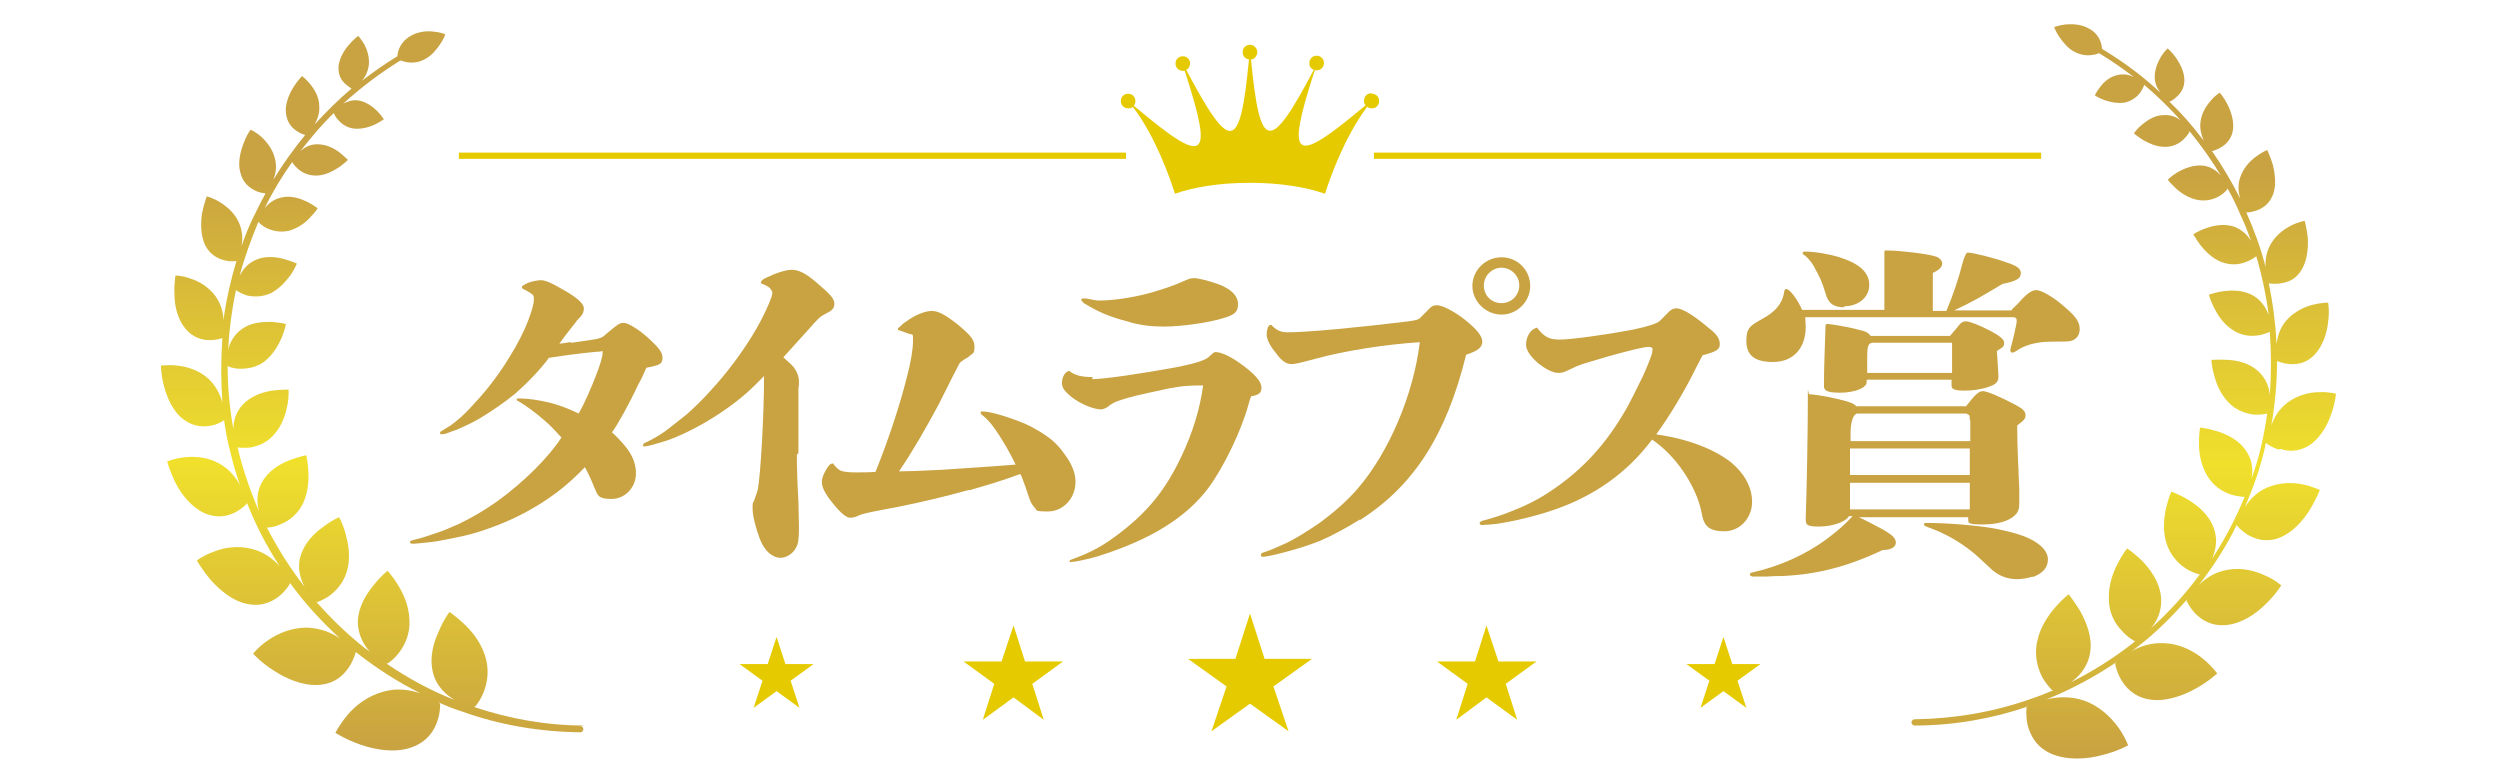
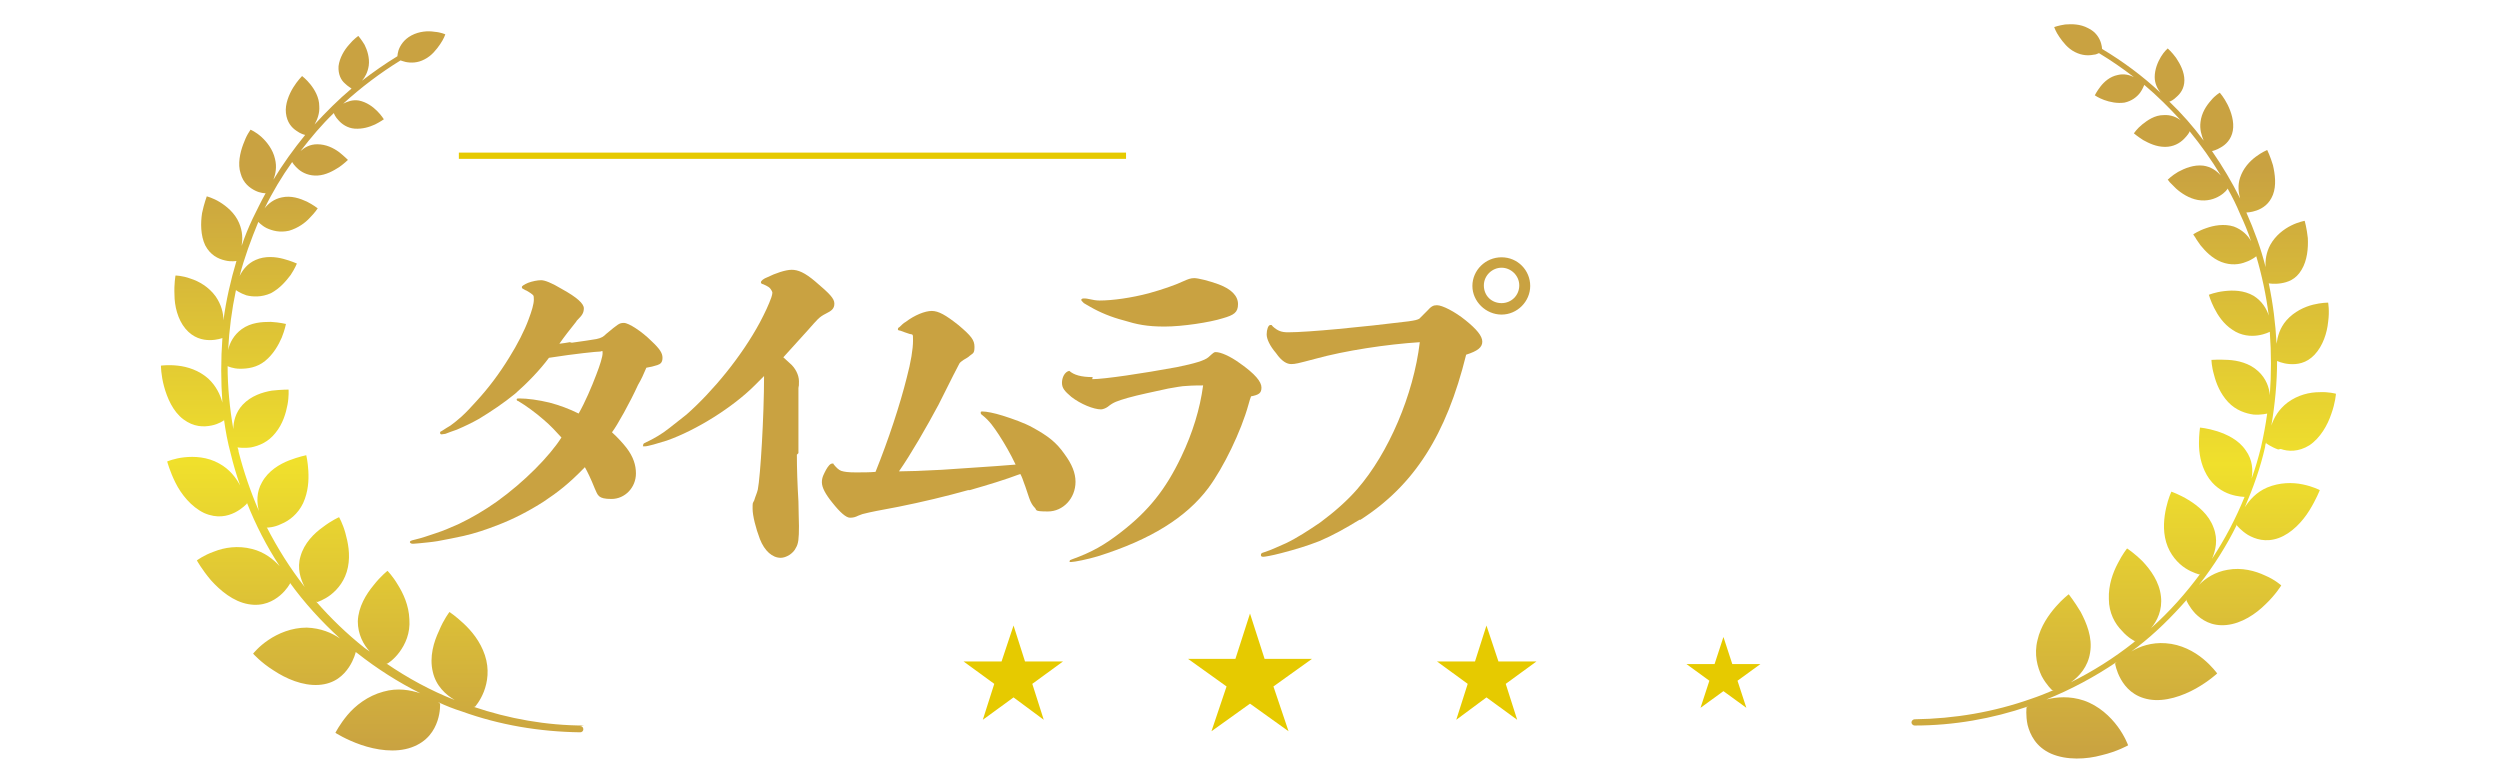
<svg xmlns="http://www.w3.org/2000/svg" xmlns:xlink="http://www.w3.org/1999/xlink" width="480" height="150" version="1.1" viewBox="0 0 480 150">
  <defs>
    <style>
      .cls-1 {
        fill: #e6ca00;
      }

      .cls-2 {
        fill: #c9a241;
      }

      .cls-3 {
        fill: url(#_名称未設定グラデーション_74-2);
      }

      .cls-4 {
        fill: url(#_名称未設定グラデーション_74);
      }
    </style>
    <linearGradient id="_名称未設定グラデーション_74" data-name="名称未設定グラデーション 74" x1="408.1" y1="4.6" x2="408.1" y2="145.4" gradientUnits="userSpaceOnUse">
      <stop offset=".2" stop-color="#c9a241" />
      <stop offset=".6" stop-color="#f0e02c" />
      <stop offset="1" stop-color="#c9a241" />
    </linearGradient>
    <linearGradient id="_名称未設定グラデーション_74-2" data-name="名称未設定グラデーション 74" x1="72.1" y1="6" x2="72.1" y2="144" xlink:href="#_名称未設定グラデーション_74" />
  </defs>
  <g>
    <g id="_レイヤー_1" data-name="レイヤー_1">
      <g>
        <g>
          <path class="cls-4" d="M437.9,86.2c1.4.5,3.4.6,5.5-.7,2.1-1.4,3.5-3.9,4.2-6,.8-2.2.9-3.9.9-3.9,0,0-1.4-.4-3.2-.3-1.8,0-4.1.5-6.1,2-1.7,1.3-2.6,2.9-3.1,4.4.7-4.1,1.1-8.3,1.1-12.4,0,0,0,0,0,0,0,0,1,.5,2.4.6,1.4.1,3.2-.1,4.8-1.8,1.6-1.7,2.4-4.2,2.6-6.3.3-2.1,0-3.7,0-3.7,0,0-1.3,0-2.9.4-1.6.4-3.6,1.3-5.1,3-1.3,1.5-1.7,3.1-1.9,4.5-.2-3.9-.7-7.8-1.5-11.6,0,0,1,.2,2.3,0,1.3-.2,2.9-.7,4-2.6,1.1-1.8,1.3-4.2,1.2-6.1-.2-1.9-.6-3.3-.6-3.3,0,0-1.2.2-2.6.9-1.4.7-3,1.9-4,3.7-.8,1.5-1,3-.9,4.3-.9-3.6-2.2-7.1-3.7-10.5,0,0,.9,0,2-.4,1.1-.4,2.4-1.2,3.1-3,.7-1.8.4-4,0-5.7-.5-1.7-1.1-2.9-1.1-2.9,0,0-1,.4-2.2,1.3-1.2.9-2.4,2.2-3,4-.5,1.5-.3,2.9,0,4-1.6-3.2-3.4-6.2-5.4-9.1.1,0,.9-.2,1.7-.7.9-.5,2-1.5,2.3-3.2.3-1.7-.3-3.6-1-5-.7-1.4-1.5-2.3-1.5-2.3,0,0-.9.5-1.7,1.5-.9,1-1.8,2.4-2,4.1-.2,1.4.2,2.6.6,3.6-2-2.7-4.2-5.2-6.6-7.5.2,0,.8-.3,1.4-.9.7-.6,1.5-1.6,1.5-3.2,0-1.6-.8-3.1-1.6-4.3-.8-1.1-1.6-1.8-1.6-1.8,0,0-.7.6-1.3,1.6-.6,1-1.2,2.4-1.2,3.9,0,1.2.5,2.2,1.1,3-3.4-3.2-7.2-6-11.2-8.4,0-.3-.1-.7-.2-1.1-.3-1-1-2.2-2.5-2.9-1.5-.8-3.1-.8-4.4-.7-1.3.2-2.1.5-2.1.5,0,0,.3.9,1,1.9.7,1,1.6,2.2,3,2.9,1.4.7,2.6.7,3.6.5.4,0,.7-.2,1-.3,2.3,1.4,4.5,2.9,6.7,4.6-.8-.4-1.9-.7-3.1-.4-1.5.3-2.6,1.3-3.3,2.2-.7.9-1.1,1.7-1.1,1.7,0,0,.7.5,1.8.9,1.1.4,2.5.7,3.9.5,1.4-.3,2.4-1.1,3-1.9.5-.7.7-1.3.8-1.5,2.5,2.1,4.8,4.4,7,6.8-.8-.6-1.9-1.1-3.3-1-1.7,0-3.1,1-4.1,1.8-1,.8-1.6,1.7-1.6,1.7,0,0,.7.6,1.8,1.3,1.1.6,2.5,1.3,4.2,1.3,1.6,0,2.8-.7,3.6-1.5.7-.7,1.1-1.3,1.1-1.5,2.2,2.7,4.2,5.5,6,8.5-.8-.9-1.9-1.7-3.4-1.9-1.8-.2-3.5.5-4.8,1.2-1.2.7-2,1.5-2,1.5,0,0,.2.2.4.5.3.3.7.7,1.2,1.2,1,.9,2.5,1.9,4.2,2.2,1.8.3,3.2-.2,4.2-.8,1-.6,1.5-1.3,1.5-1.4.9,1.6,1.7,3.2,2.4,4.9.8,1.7,1.5,3.4,2.1,5.2-.6-1.1-1.7-2.2-3.3-2.8-1.9-.6-3.9-.2-5.3.3-1.5.5-2.5,1.2-2.5,1.2,0,0,.1.2.4.6.2.4.6.9,1,1.5.9,1.1,2.2,2.5,4,3.2,1.8.7,3.5.5,4.7,0,1.2-.4,2-1.1,2-1.1,0,0,0,0,0,0,1.1,3.7,1.9,7.5,2.4,11.4-.4-1.3-1.3-2.8-2.9-3.8-1.9-1.1-4-1.1-5.7-.9-1.7.2-2.9.7-2.9.7,0,0,.3,1.1,1,2.5.7,1.4,1.8,3.1,3.5,4.2,1.7,1.2,3.6,1.3,4.9,1.1,1.4-.2,2.3-.7,2.3-.7,0,0,0,0,0,0,.3,4.1.3,8.1,0,12.2-.1-1.5-.7-3.2-2.2-4.6-1.7-1.6-4-2.1-5.8-2.2-1.8-.1-3.2,0-3.2,0,0,0,0,1.2.5,2.9.4,1.6,1.2,3.6,2.7,5.2,1.5,1.6,3.4,2.2,4.9,2.4,1.5.1,2.6-.2,2.6-.2,0,0,0,0,0,0-.3,2.2-.7,4.3-1.2,6.5-.5,2-1.1,4.1-1.8,6,.3-1.6.2-3.6-1.1-5.4-1.4-2.1-3.7-3.1-5.5-3.7-1.9-.6-3.3-.7-3.3-.7,0,0-.2,1.3-.2,3,0,1.8.3,4,1.5,6.1,1.2,2.1,3,3.2,4.5,3.7,1.5.5,2.8.5,2.8.5,0,0,0,0,0-.1-1.7,4.2-3.8,8.2-6.3,12,.7-1.6,1.2-3.7.3-6-.9-2.5-3-4.2-4.8-5.3-1.8-1.1-3.3-1.6-3.3-1.6,0,0-.6,1.3-1,3.1-.4,1.8-.7,4.2,0,6.6.7,2.4,2.3,4.1,3.7,5,1.4.9,2.7,1.2,2.7,1.2,0,0,0,0,.2-.2-2.8,3.8-6,7.4-9.5,10.5,1.2-1.4,2.2-3.5,1.9-6.1-.3-2.8-2-5.1-3.5-6.7-1.6-1.6-3-2.5-3-2.5,0,0-.9,1.1-1.8,2.9-.9,1.7-1.8,4.1-1.7,6.8,0,2.7,1.2,4.8,2.5,6.1,1.2,1.4,2.5,2,2.5,2,0,0,0,0,.2-.1-.2.1-.4.3-.5.4-3.8,3-7.8,5.5-12,7.6,1.6-1.1,3.3-3,3.7-5.7.5-2.9-.7-5.7-1.8-7.8-1.2-2-2.3-3.4-2.3-3.4,0,0-1.2.9-2.5,2.4-1.3,1.5-2.9,3.7-3.5,6.4-.7,2.8,0,5.2.8,6.9.9,1.7,2,2.7,2,2.7,0,0,.1,0,.3,0-1.4.6-2.9,1.2-4.4,1.7-7.1,2.5-14.6,3.8-22.3,3.9-.3,0-.6.3-.6.6,0,.3.3.6.6.6h0c7.5,0,14.9-1.3,21.9-3.7-.3.1-.4.2-.4.2,0,0-.2,1.5.2,3.4.5,1.9,1.6,4.2,4.5,5.5,3,1.3,6.8,1.1,9.7.3,3-.7,5.1-1.9,5.1-1.9,0,0-.6-1.7-2-3.6-1.4-1.9-3.6-4-6.5-5-2.7-.9-5.2-.7-7.2-.2,4.7-1.9,9.2-4.3,13.5-7.2-.2.2-.3.3-.3.3,0,0,.2,1.4,1.1,3,.9,1.6,2.5,3.4,5.5,3.9,3,.5,6.4-.7,8.9-2.1,2.5-1.4,4.1-2.9,4.1-2.9,0,0-1-1.4-2.7-2.8-1.7-1.4-4.2-2.8-7.2-3-2.7-.2-5,.6-6.6,1.6.4-.3.8-.6,1.2-.9,3.5-2.7,6.6-5.8,9.5-9.1,0,.1-.1.2-.1.2,0,0,.5,1.2,1.7,2.5,1.2,1.2,3.1,2.5,6,2.2,2.9-.3,5.6-2.1,7.5-4,1.9-1.8,3-3.6,3-3.6,0,0-1.2-1.1-3.1-1.9-1.9-.9-4.5-1.6-7.2-1.1-2.4.4-4.2,1.6-5.5,2.9,2.8-3.6,5.3-7.5,7.3-11.6,0,.1,0,.2,0,.2,0,0,.8,1,2.1,1.8,1.4.8,3.4,1.5,5.9.6,2.5-.9,4.6-3.2,5.9-5.3,1.3-2.1,2-3.9,2-3.9,0,0-1.3-.7-3.3-1.1-1.9-.4-4.4-.4-6.8.6-2.1.9-3.4,2.4-4.3,3.8,1.6-3.7,3-7.6,3.9-11.6,0-.3.1-.6.2-.9,0,.1,0,.2,0,.2,0,0,.9.7,2.3,1.2Z" />
          <path class="cls-3" d="M112.2,139.3c-7.3,0-14.5-1.3-21.3-3.6.2,0,.3,0,.3,0,0,0,1-1.1,1.7-2.9.7-1.8,1.1-4.3.2-7-.9-2.7-2.6-4.7-4.1-6.1-1.5-1.4-2.7-2.2-2.7-2.2,0,0-1.1,1.4-2,3.6-1,2.1-1.9,5-1.2,7.9.6,2.7,2.5,4.4,4.2,5.4-4.6-1.8-9-4.2-13.1-7,.1,0,.2,0,.2,0,0,0,1.2-.7,2.3-2.2,1.1-1.5,2.1-3.6,1.9-6.3-.1-2.7-1.2-5-2.2-6.6-1-1.7-2-2.7-2-2.7,0,0-1.3,1-2.7,2.8-1.4,1.7-2.9,4.1-3,6.9,0,2.5,1.1,4.5,2.3,5.8-.3-.2-.7-.5-1-.7-3.4-2.7-6.5-5.7-9.3-8.9.1,0,.2.1.2.1,0,0,1.3-.4,2.6-1.4,1.4-1.1,2.8-2.8,3.3-5.3.5-2.5,0-4.8-.5-6.6-.5-1.8-1.2-3-1.2-3,0,0-1.4.6-3.1,1.9-1.7,1.2-3.6,3.1-4.3,5.6-.7,2.3,0,4.4.8,5.9-2.8-3.6-5.2-7.4-7.3-11.5,0,0,.1.1.1.1,0,0,1.3,0,2.7-.7,1.5-.6,3.2-1.9,4.2-4,1-2.2,1.1-4.4,1-6.2-.1-1.8-.4-3-.4-3,0,0-1.5.3-3.3,1-1.8.7-4,2-5.2,4.2-1.1,1.9-1,3.9-.6,5.5-1.6-3.7-2.9-7.5-3.9-11.4,0-.3-.1-.5-.2-.8,0,0,0,0,0,0,0,0,1.2.2,2.6,0,1.5-.3,3.3-1,4.7-2.8,1.4-1.7,2-3.8,2.3-5.4.3-1.6.2-2.9.2-2.9,0,0-1.4,0-3.2.2-1.8.3-4,1-5.6,2.7-1.4,1.5-1.8,3.3-1.8,4.7-.7-4-1.1-8.1-1.1-12.1,0,0,0,0,0,0,0,0,1,.5,2.4.5,1.4,0,3.2-.2,4.8-1.5,1.6-1.3,2.6-3.1,3.2-4.5.6-1.5.8-2.6.8-2.6,0,0-1.2-.3-2.9-.4-1.7,0-3.8.1-5.6,1.4-1.5,1.1-2.3,2.6-2.6,4,.2-3.9.7-7.7,1.5-11.5,0,0,0,0,0,0,0,0,.8.6,2,1,1.2.3,2.9.4,4.7-.4,1.7-.9,2.9-2.3,3.8-3.5.8-1.2,1.2-2.2,1.2-2.2,0,0-1.1-.5-2.6-.9-1.5-.4-3.5-.6-5.3.2-1.6.7-2.5,1.9-3.1,3.1.9-3.5,2.2-7,3.6-10.4,0,0,.6.7,1.6,1.2,1.1.5,2.5.9,4.3.5,1.7-.5,3.1-1.5,4-2.5,1-1,1.5-1.8,1.5-1.8,0,0-.9-.7-2.1-1.3-1.3-.6-3-1.2-4.8-.8-1.5.3-2.6,1.2-3.3,2.1,1.5-3.1,3.3-6.1,5.3-8.9,0,.1.5.8,1.2,1.4.8.7,2.1,1.3,3.7,1.2,1.6-.1,3-.9,4.1-1.6,1-.7,1.7-1.4,1.7-1.4,0,0-.7-.7-1.7-1.5-1.1-.8-2.5-1.5-4.2-1.5-1.4,0-2.4.6-3.2,1.3,2-2.6,4.1-5.1,6.4-7.3,0,.1.3.8.9,1.4.6.7,1.7,1.5,3.1,1.6,1.5.1,2.8-.3,3.9-.8,1-.5,1.7-1,1.7-1,0,0-.5-.8-1.3-1.6-.8-.8-2-1.7-3.5-2-1.2-.2-2.2.2-3,.6,3.4-3.1,7.1-5.9,11-8.3.3.1.6.2,1,.3,1,.2,2.3.2,3.6-.5,1.4-.7,2.3-1.9,3-2.9.7-1,1-1.9,1-1.9,0,0-.8-.4-2.1-.5-1.2-.2-2.9-.1-4.4.7-1.5.8-2.2,2-2.5,2.9-.1.4-.2.8-.2,1.1-2.3,1.4-4.6,3-6.8,4.7.6-.7,1.1-1.6,1.3-2.9.2-1.5-.3-3-.8-4-.6-1-1.2-1.7-1.2-1.7,0,0-.9.6-1.8,1.7-.9,1-1.8,2.5-2,4.1-.1,1.6.5,2.7,1.2,3.3.6.6,1.2.9,1.3,1-2.5,2.1-4.9,4.5-7.1,6.9.5-.9,1-2.1.9-3.5,0-1.7-.9-3.2-1.7-4.2-.8-1-1.6-1.6-1.6-1.6,0,0-.9.9-1.7,2.2-.8,1.3-1.6,3.2-1.4,4.9.2,1.8,1.1,2.8,2,3.4.8.6,1.6.8,1.7.8-2.2,2.7-4.3,5.6-6.1,8.6.4-1.1.7-2.4.3-4-.4-1.8-1.6-3.3-2.6-4.2-1.1-1-2.1-1.4-2.1-1.4,0,0-.2.3-.5.8-.3.5-.6,1.2-.9,2-.6,1.6-1.1,3.8-.5,5.6.5,1.9,1.8,2.8,2.8,3.3,1,.5,1.9.5,2,.5-.9,1.6-1.7,3.3-2.5,4.9-.8,1.7-1.5,3.4-2.1,5.2.2-1.3.2-2.8-.5-4.4-.8-1.9-2.4-3.2-3.7-4-1.3-.8-2.5-1.1-2.5-1.1,0,0-.1.3-.3.9-.2.6-.4,1.4-.6,2.3-.3,1.9-.3,4.3.6,6.2,1,1.9,2.5,2.6,3.8,2.9,1.2.3,2.2.1,2.2.1-1.1,3.7-2,7.6-2.5,11.4,0-1.4-.4-3-1.5-4.6-1.3-1.8-3.2-2.9-4.8-3.4-1.6-.6-2.9-.6-2.9-.6,0,0-.3,1.6-.2,3.7,0,2.1.6,4.7,2.1,6.5,1.5,1.8,3.3,2.2,4.7,2.2,1.4,0,2.4-.4,2.4-.4,0,0,0,0,0,0-.3,4.1-.3,8.3,0,12.4-.4-1.5-1.2-3.2-2.7-4.6-1.8-1.6-4-2.3-5.9-2.5-1.8-.2-3.2,0-3.2,0,0,0,0,1.8.6,4,.6,2.2,1.7,4.8,3.7,6.3,2,1.5,3.9,1.5,5.4,1.2,1.5-.3,2.4-1,2.4-1,0,0,0,0,0-.2.3,2.2.7,4.4,1.3,6.6.5,2.1,1.1,4.1,1.8,6.1-.8-1.5-2-3.1-4-4.2-2.3-1.3-4.8-1.4-6.7-1.2-1.9.2-3.3.8-3.3.8,0,0,.5,1.9,1.6,4.1,1.1,2.2,3,4.6,5.5,5.8,2.5,1.1,4.5.6,5.9-.1,1.4-.7,2.3-1.7,2.3-1.7,0,0,0,0,0-.2,1.7,4.3,3.8,8.4,6.3,12.2-1.2-1.3-2.9-2.7-5.3-3.3-2.7-.7-5.3-.3-7.3.5-2,.7-3.3,1.7-3.3,1.7,0,0,1,1.8,2.7,3.8,1.8,2,4.3,4.1,7.2,4.6,2.8.5,4.8-.6,6.1-1.7,1.3-1.1,1.9-2.3,1.9-2.3,0,0,0,0-.1-.2,2.8,3.9,6.1,7.5,9.7,10.8-1.6-1.1-3.7-2-6.4-2.1-2.9,0-5.5,1.1-7.4,2.4-1.8,1.2-2.9,2.6-2.9,2.6,0,0,1.5,1.7,3.9,3.2,2.4,1.6,5.6,3,8.7,2.8,3.1-.2,4.8-1.9,5.8-3.4,1-1.5,1.3-2.9,1.3-2.9,0,0,0-.1-.3-.3.2.2.4.4.6.5,3.8,3,7.9,5.6,12.1,7.7-1.9-.6-4.3-1.1-7.1-.3-3,.8-5.4,2.7-6.9,4.5-1.5,1.8-2.3,3.4-2.3,3.4,0,0,2,1.3,4.9,2.3,2.9,1,6.6,1.6,9.7.5,3.1-1.1,4.4-3.3,5-5.1.6-1.8.5-3.3.5-3.3,0,0-.1-.1-.4-.3,1.5.7,3,1.3,4.6,1.8,7.2,2.6,14.9,3.9,22.7,4h0c.3,0,.6-.2.6-.6,0-.3-.2-.6-.6-.6Z" />
        </g>
-         <path class="cls-1" d="M263.3,17.9c-.8,0-1.4.6-1.4,1.4s.1.6.3.9c-13.9,11.7-15.4,10.7-9.8-6.6,0,0,0,0,0-.1.1,0,.3,0,.4,0,.8,0,1.4-.6,1.4-1.4s-.6-1.4-1.4-1.4-1.4.6-1.4,1.4.3,1,.8,1.3c0,0,0,0,0,.1-8.4,15.9-10.3,15.7-12-2.1.7,0,1.2-.7,1.2-1.4s-.6-1.4-1.4-1.4-1.4.6-1.4,1.4.5,1.3,1.2,1.4c-1.7,17.8-3.5,18.1-12,2.1,0,0,0,0,0-.1.4-.2.7-.7.7-1.2,0-.8-.6-1.4-1.4-1.4s-1.4.6-1.4,1.4.6,1.4,1.4,1.4.3,0,.4,0c0,0,0,0,0,.1,5.6,17.3,4.1,18.3-9.8,6.6.2-.2.3-.6.3-.9,0-.8-.6-1.4-1.4-1.4s-1.4.6-1.4,1.4.6,1.4,1.4,1.4.6-.1.9-.3c4.4,5.8,7.1,13.6,8.1,16.7,3.6-1.3,8.7-2.1,14.4-2.1s10.7.8,14.4,2.1c1-3.1,3.7-10.8,8.1-16.7.2.2.5.3.9.3.8,0,1.4-.6,1.4-1.4s-.6-1.4-1.4-1.4Z" />
        <g>
-           <polygon class="cls-1" points="149.1 122.3 150.8 127.5 156.2 127.5 151.8 130.7 153.5 135.9 149.1 132.7 144.7 135.9 146.4 130.7 142 127.5 147.4 127.5 149.1 122.3" />
          <polygon class="cls-1" points="194.6 120.1 196.8 127 204.1 127 198.2 131.3 200.4 138.2 194.6 133.9 188.7 138.2 190.9 131.3 185 127 192.3 127 194.6 120.1" />
          <polygon class="cls-1" points="240 117.8 242.8 126.5 251.9 126.5 244.5 131.8 247.4 140.4 240 135.1 232.6 140.4 235.5 131.8 228.1 126.5 237.2 126.5 240 117.8" />
          <polygon class="cls-1" points="285.4 120.1 287.7 127 295 127 289.1 131.3 291.3 138.2 285.4 133.9 279.6 138.2 281.8 131.3 275.9 127 283.2 127 285.4 120.1" />
          <polygon class="cls-1" points="330.9 122.3 332.6 127.5 338 127.5 333.6 130.7 335.3 135.9 330.9 132.7 326.5 135.9 328.2 130.7 323.8 127.5 329.2 127.5 330.9 122.3" />
        </g>
        <g>
-           <rect class="cls-1" x="263.8" y="29.3" width="128.1" height="1.2" />
          <rect class="cls-1" x="88.1" y="29.3" width="128.1" height="1.2" />
        </g>
        <g>
          <path class="cls-2" d="M109.8,65.8c2.1-.3,3.6-.5,4.7-.7,1-.2,1.4-.5,1.9-1,2.3-1.9,2.5-2.1,3.4-2.1s3.4,1.6,5.3,3.5c1.6,1.5,2.1,2.3,2.1,3.2s-.4,1.2-1,1.4c-.6.2-1.4.4-2.1.5-.5,1.2-1,2.3-1.6,3.3-1.5,3.3-4,7.8-5,9.1,1.1,1,2.1,2.1,2.8,3,1.3,1.7,1.8,3.3,1.8,4.9,0,2.7-2.1,4.9-4.7,4.9s-2.6-.7-3.2-2c-.8-2-1.4-3.2-1.9-4.1-3.1,3.2-5.2,4.8-7.9,6.6-2.8,1.8-5.9,3.4-8.8,4.5-2.3.9-4.4,1.6-6.6,2.1-1.4.3-3.3.7-5,1-1.2.2-2.5.3-3.4.4-1,.1-1.3.1-1.4.1-.3,0-.5-.2-.5-.3,0-.2.1-.3,1-.5,1.3-.3,2.7-.8,3.9-1.2,1.6-.5,3.1-1.2,4.5-1.8,2.5-1.2,4.9-2.6,7.3-4.3,5.3-3.8,10.1-8.7,12.4-12.3-1-1.1-2.1-2.3-3.4-3.4-1.6-1.4-3.4-2.7-4.9-3.6-.1,0-.3-.1-.3-.3s.2-.2.5-.2c1.6,0,3.7.3,5.8.8,1.9.5,3.8,1.2,5.6,2.1,1.2-2.1,2.5-5.1,3.4-7.5.7-1.8,1.2-3.4,1.2-4.1s-.1-.3-.5-.3-1.4.1-3.2.3c-1.7.2-4.1.5-6.6.9-1.7,2.3-4.1,4.8-6.5,6.9-2.2,1.8-4.6,3.4-6.9,4.8-1.4.8-2.9,1.5-4.3,2.1-.9.3-1.4.5-2.2.8-.3,0-.5.1-.7.1-.2,0-.3-.1-.3-.3s0-.2.4-.4c.5-.3,1.2-.8,1.6-1,.7-.5,1.3-1,2.1-1.7,1-.9,1.9-1.9,2.9-3,2.3-2.5,4.4-5.3,6.3-8.4,1.5-2.4,2.9-5.1,3.7-7.3.6-1.6,1-2.9,1-3.8s-.1-.8-.6-1.2c-.2-.1-.4-.3-.8-.5-.1,0-.4-.2-.6-.3-.3-.1-.3-.3-.3-.4,0-.2.5-.5,1.2-.8.8-.3,1.8-.5,2.5-.5s2,.5,4,1.7c2.9,1.6,4.2,2.8,4.2,3.7s-.4,1.4-1.1,2.1c-.2.2-.3.3-.4.5-1.2,1.5-2.3,2.9-3.2,4.2.8-.1,1.5-.2,2-.3Z" />
          <path class="cls-2" d="M153,87.3q0,4,.3,9c0,1.8.1,3.4.1,4.7,0,2.4-.1,3.4-.6,4.2-.5,1.1-1.9,1.9-2.9,1.9-1.6,0-3.1-1.3-4-3.6-.8-2.1-1.4-4.5-1.4-5.8s0-1,.3-1.6c.3-1,.5-1.3.7-2.1.5-2.5,1.2-14.1,1.2-21.8q-.6.6-1.8,1.8c-4.2,4.2-11.2,8.6-16.9,10.6-1.6.5-3.6,1.1-4.2,1.1s-.3,0-.3-.3.2-.3,1.2-.8c.8-.4,2.3-1.2,3.8-2.4,1-.8,2.3-1.8,3.3-2.6,5.1-4.5,10.6-11.2,14.1-17.7,1-1.9,1.7-3.4,2.2-4.8.1-.3.2-.7.2-.9s-.3-.7-.5-.9c-.3-.3-.8-.5-1.2-.7-.5-.1-.5-.3-.5-.4,0-.3.5-.7,1.3-1,1.4-.7,3.4-1.4,4.6-1.4s2.5.5,4.6,2.3c2.7,2.3,3.6,3.2,3.6,4.2s-.6,1.4-1.6,1.9c-1.4.7-1.7,1.2-3.4,3.1-1.1,1.2-3.8,4.2-4.8,5.3q.3.3,1.2,1.1c1.1.9,1.8,2.3,1.8,3.5s0,.5-.1,1.3c0,1.2,0,1.4,0,2.3v10.2Z" />
          <path class="cls-2" d="M185.9,94.1c-4.3,1.2-8.9,2.3-13.4,3.2-4.2.8-4.9.9-6.9,1.4-.3.1-.5.2-.8.3-.6.3-1,.4-1.6.4q-1.1,0-3.4-2.9c-1.3-1.6-2-2.9-2-3.9s.4-1.6.8-2.4c.4-.7.8-1.2,1.2-1.2s.1,0,.3.2c.5.6.9,1,1.4,1.2.6.2,1.4.3,2.8.3s2.6,0,3.8-.1c2.5-6.2,4.7-12.9,6-18.1.8-3,1.2-5.5,1.2-7.1s0-1-1-1.4c-.4-.1-.8-.3-1.4-.5-.5-.1-.5-.1-.5-.3s.1-.3.3-.4c.3-.3.8-.8,1.2-1,1.7-1.3,3.7-2.1,5-2.1s2.7.8,5.1,2.7c2.5,2.1,3.1,2.9,3.1,4.2s-.3,1.2-.9,1.7c-.3.3-.7.5-1.2.8-.3.2-.7.5-.8.7q-.3.5-4,7.9c-2.3,4.3-5.3,9.5-7.6,12.8,1.6,0,4.5-.1,8.2-.3,4-.3,9.5-.6,14.2-1-1-2.1-2.1-4-3.2-5.7-1-1.5-1.8-2.7-3.2-3.8-.3-.2-.3-.3-.3-.5s.1-.2.3-.2c.8,0,2.3.3,3.9.8,1.9.6,4.2,1.4,5.8,2.3,2.9,1.6,4.5,2.8,6.1,5.1,1.4,1.9,2.1,3.6,2.1,5.3,0,3.2-2.4,5.7-5.3,5.7s-2-.3-2.6-.8c-.3-.3-.7-.9-1-1.8-.3-.8-.6-1.9-1-2.9-.1-.3-.4-1.2-.7-1.7-2.9,1.1-6.2,2.1-9.7,3.1Z" />
          <path class="cls-2" d="M209.7,72.8c2.3,0,9.7-1.1,16.2-2.3,3.5-.7,5.4-1.3,6.1-1.9,1-.9,1.1-1,1.4-1,1,0,2.8.8,4.6,2.1,3,2.1,4.2,3.6,4.2,4.7s-.5,1.4-2,1.7q-.2.5-.5,1.6c-1.4,5.1-4.8,12.1-7.7,16-4.2,5.6-11,9.9-21.2,13.1-2,.6-4.5,1.1-5.1,1.1s-.3,0-.3-.2,0-.1.4-.3c3.9-1.4,6.3-2.8,9.4-5.2,5.3-4.1,8.6-8.2,11.6-14.5,2.2-4.6,3.6-9.2,4.2-13.7-.4,0-2.1,0-3.2.1-.8,0-2.3.3-3.5.5-2.7.6-5.7,1.2-7.8,1.8-2,.6-2.7.8-3.8,1.7-.4.3-1,.5-1.3.5-1.4,0-3.9-1-5.7-2.4-1.3-1.1-1.8-1.7-1.8-2.7s.5-2.1,1.4-2.3c.9.8,2.3,1.2,4.5,1.2ZM208,57.3c.2,0,.6,0,1,.1.9.2,1.5.3,2.1.3,2.5,0,6.1-.5,9.5-1.4,2.5-.7,4.9-1.5,6.6-2.3.9-.4,1.4-.6,2.1-.6s2.8.5,4.7,1.2c2.4.9,3.7,2.2,3.7,3.8s-.8,2.1-2.9,2.7c-2.5.8-7.8,1.6-11.2,1.6s-5.3-.4-7.9-1.2c-2.3-.6-4.5-1.5-6.4-2.6-.5-.3-.9-.5-1.2-.7-.3-.3-.5-.5-.5-.6,0-.2.2-.3.5-.3Z" />
          <path class="cls-2" d="M261,99.8c-2.6,1.6-5.1,3-7.7,4.1-2.3.9-4.6,1.6-7.3,2.3-1.9.5-3.2.7-3.4.7s-.5,0-.5-.3,0-.4.7-.6c1.3-.4,2.9-1.2,4.1-1.7,2.1-1,4.4-2.5,6.6-4,2.7-2,5.2-4.2,7.1-6.4,6-6.9,10.8-18.1,12-28.2-6.3.4-14.3,1.6-20.1,3.2-3.4.9-3.8,1-4.6,1s-1.8-.5-2.9-2.1c-1.2-1.4-1.8-2.7-1.8-3.6s.3-1.8.7-1.8.2,0,.5.3c.9.8,1.6,1.1,2.9,1.1,3.9,0,14.2-1,23.1-2.1,1.4-.2,1.7-.3,2.1-.5.4-.4,1-1,1.5-1.5.8-.9,1.2-1.1,1.9-1.1,1,0,3.4,1.2,5.5,2.9s3.2,3,3.2,4.1-.9,1.8-3.1,2.5c-3.8,15.4-10,25.1-20.3,31.7ZM293.8,54.9c0,3-2.5,5.5-5.5,5.5s-5.6-2.5-5.6-5.5,2.5-5.5,5.6-5.5,5.5,2.5,5.5,5.5ZM284.9,54.8c0,2,1.5,3.4,3.4,3.4s3.4-1.5,3.4-3.4-1.6-3.4-3.4-3.4-3.4,1.5-3.4,3.4Z" />
-           <path class="cls-2" d="M319.9,60.4c.8-.9,1.3-1.2,2-1.2,1.1,0,3.4,1.4,6.2,3.8,1.6,1.2,2.1,2.1,2.1,3.1s-.6,1.4-3.3,2.1c-.4.8-.5,1-1.2,2.3-2.3,4.7-5.1,9.3-7.7,12.9,6.3.9,11.2,2.9,14.4,5.4,2.5,2.1,4,4.7,4,7.6s-2.2,5.6-5.3,5.6-4-1.1-4.4-3.6c-1-5.1-5-11-9.5-14-4.8,6.4-11.1,10.8-18.6,13.4-3.1,1.1-7.1,2.1-10.1,2.6-1.6.3-3.6.4-3.9.4s-.5-.1-.5-.3,0-.3.5-.5c1.8-.5,3.9-1.1,6-2,2.3-.9,4.5-2,6.2-3.1,6-3.8,10.8-8.6,14.8-15.3,1.3-2.1,2.7-5.1,3.9-7.5.5-1.2,1.3-2.9,1.7-4.3,0-.2.1-.6.1-.8s-.3-.4-.7-.4c-1,0-3.8.7-8.1,1.9-2.9.9-4.2,1.2-5.2,1.6-.9.3-1.5.7-2.7,1.2-.4.2-.9.3-1.4.3-1.1,0-2.5-.8-3.8-1.8-1.4-1.2-2.4-2.5-2.4-3.6,0-1.6.9-3,2.1-3.3,1.4,1.8,2.3,2.3,4.4,2.3s8.7-.9,14-1.9c3.2-.7,4.7-1.2,5.2-1.7l1-1Z" />
-           <path class="cls-2" d="M386.4,59.3c.8-.8,1-.9,1.3-1.3,1.6-1.8,2.5-2.3,3.3-2.3s3.2,1.2,5.6,3.4c2.1,1.8,2.7,2.8,2.7,4.1s-.8,2.1-1.9,2.3q-.5.1-3.5.1c-2.8,0-5.1.6-6.8,1.8-.3.2-.5.3-.7.3-.2,0-.4-.1-.4-.3s0-.2,0-.4c.3-1,.5-2,.7-2.7.3-1.5.5-2.2.5-2.6q0-.2,0-.3c0-.3-.3-.5-.7-.5h-39.9c0,.5.1,1.2.1,1.8,0,4.2-2.4,6.8-6.3,6.8s-5.1-1.6-5.1-4.1.8-2.9,3.1-4.2c2.4-1.3,3.7-2.8,4.1-4.8.1-.8.2-.9.5-.9.6,0,2.1,1.9,3,4h15.8c0-3.1,0-4.1,0-8.6,0-.8,0-2.1,0-2.5s.2-.3.8-.3c2.1,0,7.2.6,8.9,1.1.8.2,1.4.8,1.4,1.4s-.5,1.2-1.8,1.8v7.3c0,0,2.6,0,2.6,0,1.3-3.1,2.2-5.7,3.2-9.5q.5-1.7.9-1.7c1,0,5,1,7.5,1.9,2.1.7,2.7,1.2,2.7,2.1s-.8,1.5-3.5,2c-4.2,2.5-5.3,3.2-9.3,5.1h11ZM377.4,78.1c1.8-2.3,2.5-3,3.3-3s3.2,1,6.4,2.7c1.3.7,1.8,1.2,1.8,1.9s-.2.9-1.6,2c0,4.5.3,9.2.4,12.2,0,1,0,1.8,0,2.8s-.2,1.6-.8,2.2c-1.2,1.2-3.5,1.8-6.3,1.8s-2.7-.3-2.7-1v-.4h-21c.9.4,3.2,1.6,4.5,2.3,2.1,1.2,2.6,1.8,2.6,2.6s-.9,1.4-2.5,1.4c-6.8,3.2-12.6,4.7-19.4,5-1.3,0-1.5,0-2.9.1-2,0-2.1,0-2.4,0-.5,0-.8-.1-.8-.4s.1-.3.5-.4c5.3-1.2,10.1-3.4,14.1-6.3,2.5-1.9,3.5-2.8,5.1-4.5h-.7c-.6,1.1-3.2,2-5.8,2s-2.5-.5-2.5-1.7c.2-5.2.4-16.6.4-21.6s0-2.1.3-2.1,2.5.2,5.4.9c2.1.5,3.1.8,3.6,1.4h21ZM354.1,59c-2.1,0-3.1-.8-3.6-2.7-.7-2.3-1-2.9-2.2-5.1-.4-.8-1.3-1.8-1.7-2.1-.3-.2-.5-.3-.5-.5,0-.2.2-.3.5-.3,1.8,0,4.7.5,6.6,1.1,3.8,1.2,5.7,2.9,5.7,5.3s-2.1,4.1-4.8,4.1ZM374.4,64.5c.4-.5.7-.8,1.2-1.4.9-1.2,1.2-1.4,1.9-1.4s2.7.8,4.6,1.8c1.9,1,2.7,1.7,2.7,2.3s-.2.8-.5,1c-.3.2-.5.3-.9.6.1,1.2.3,4.5.3,4.9,0,.9-.4,1.4-1.4,1.8-1.2.5-3.2.9-5.1.9s-2.5-.3-2.5-.9v-1.2h-16.3v.5c0,1.1-2.4,2-5.1,2s-3.1-.5-3.1-1.3c0-3.9.2-7.9.3-11.5,0-.3.1-.4.4-.4.5,0,4.2.6,5.9,1.1,1.4.3,1.8.5,2.4,1.2h15ZM378.2,80.7c0-1,0-1-.7-1.3h-21q-1.2.5-1.2,4.2v1.1h23v-4ZM355.2,86.1v5.1h23v-5.1h-23ZM355.2,92.7v5.1h23v-5.1h-23ZM359.7,65.8c-1,0-1.2.6-1.2,2.9v2.9h16.3v-5.8h-15.1ZM390.3,110.7c-.9.3-2.2.5-2.9.5-1.3,0-2.9-.2-4.7-1.6-.6-.5-1.5-1.4-2.6-2.4-1.9-1.8-4.5-3.6-7.3-4.9-.8-.4-1.9-.8-2.7-1.1-.5-.2-.7-.3-.7-.5s.1-.3.5-.3c4.1,0,9.9.5,13.2,1.1,2.4.5,4.1.9,5.6,1.5,2.8,1.1,4.5,2.7,4.5,4.4s-1.1,2.7-2.9,3.4Z" />
        </g>
      </g>
    </g>
  </g>
</svg>